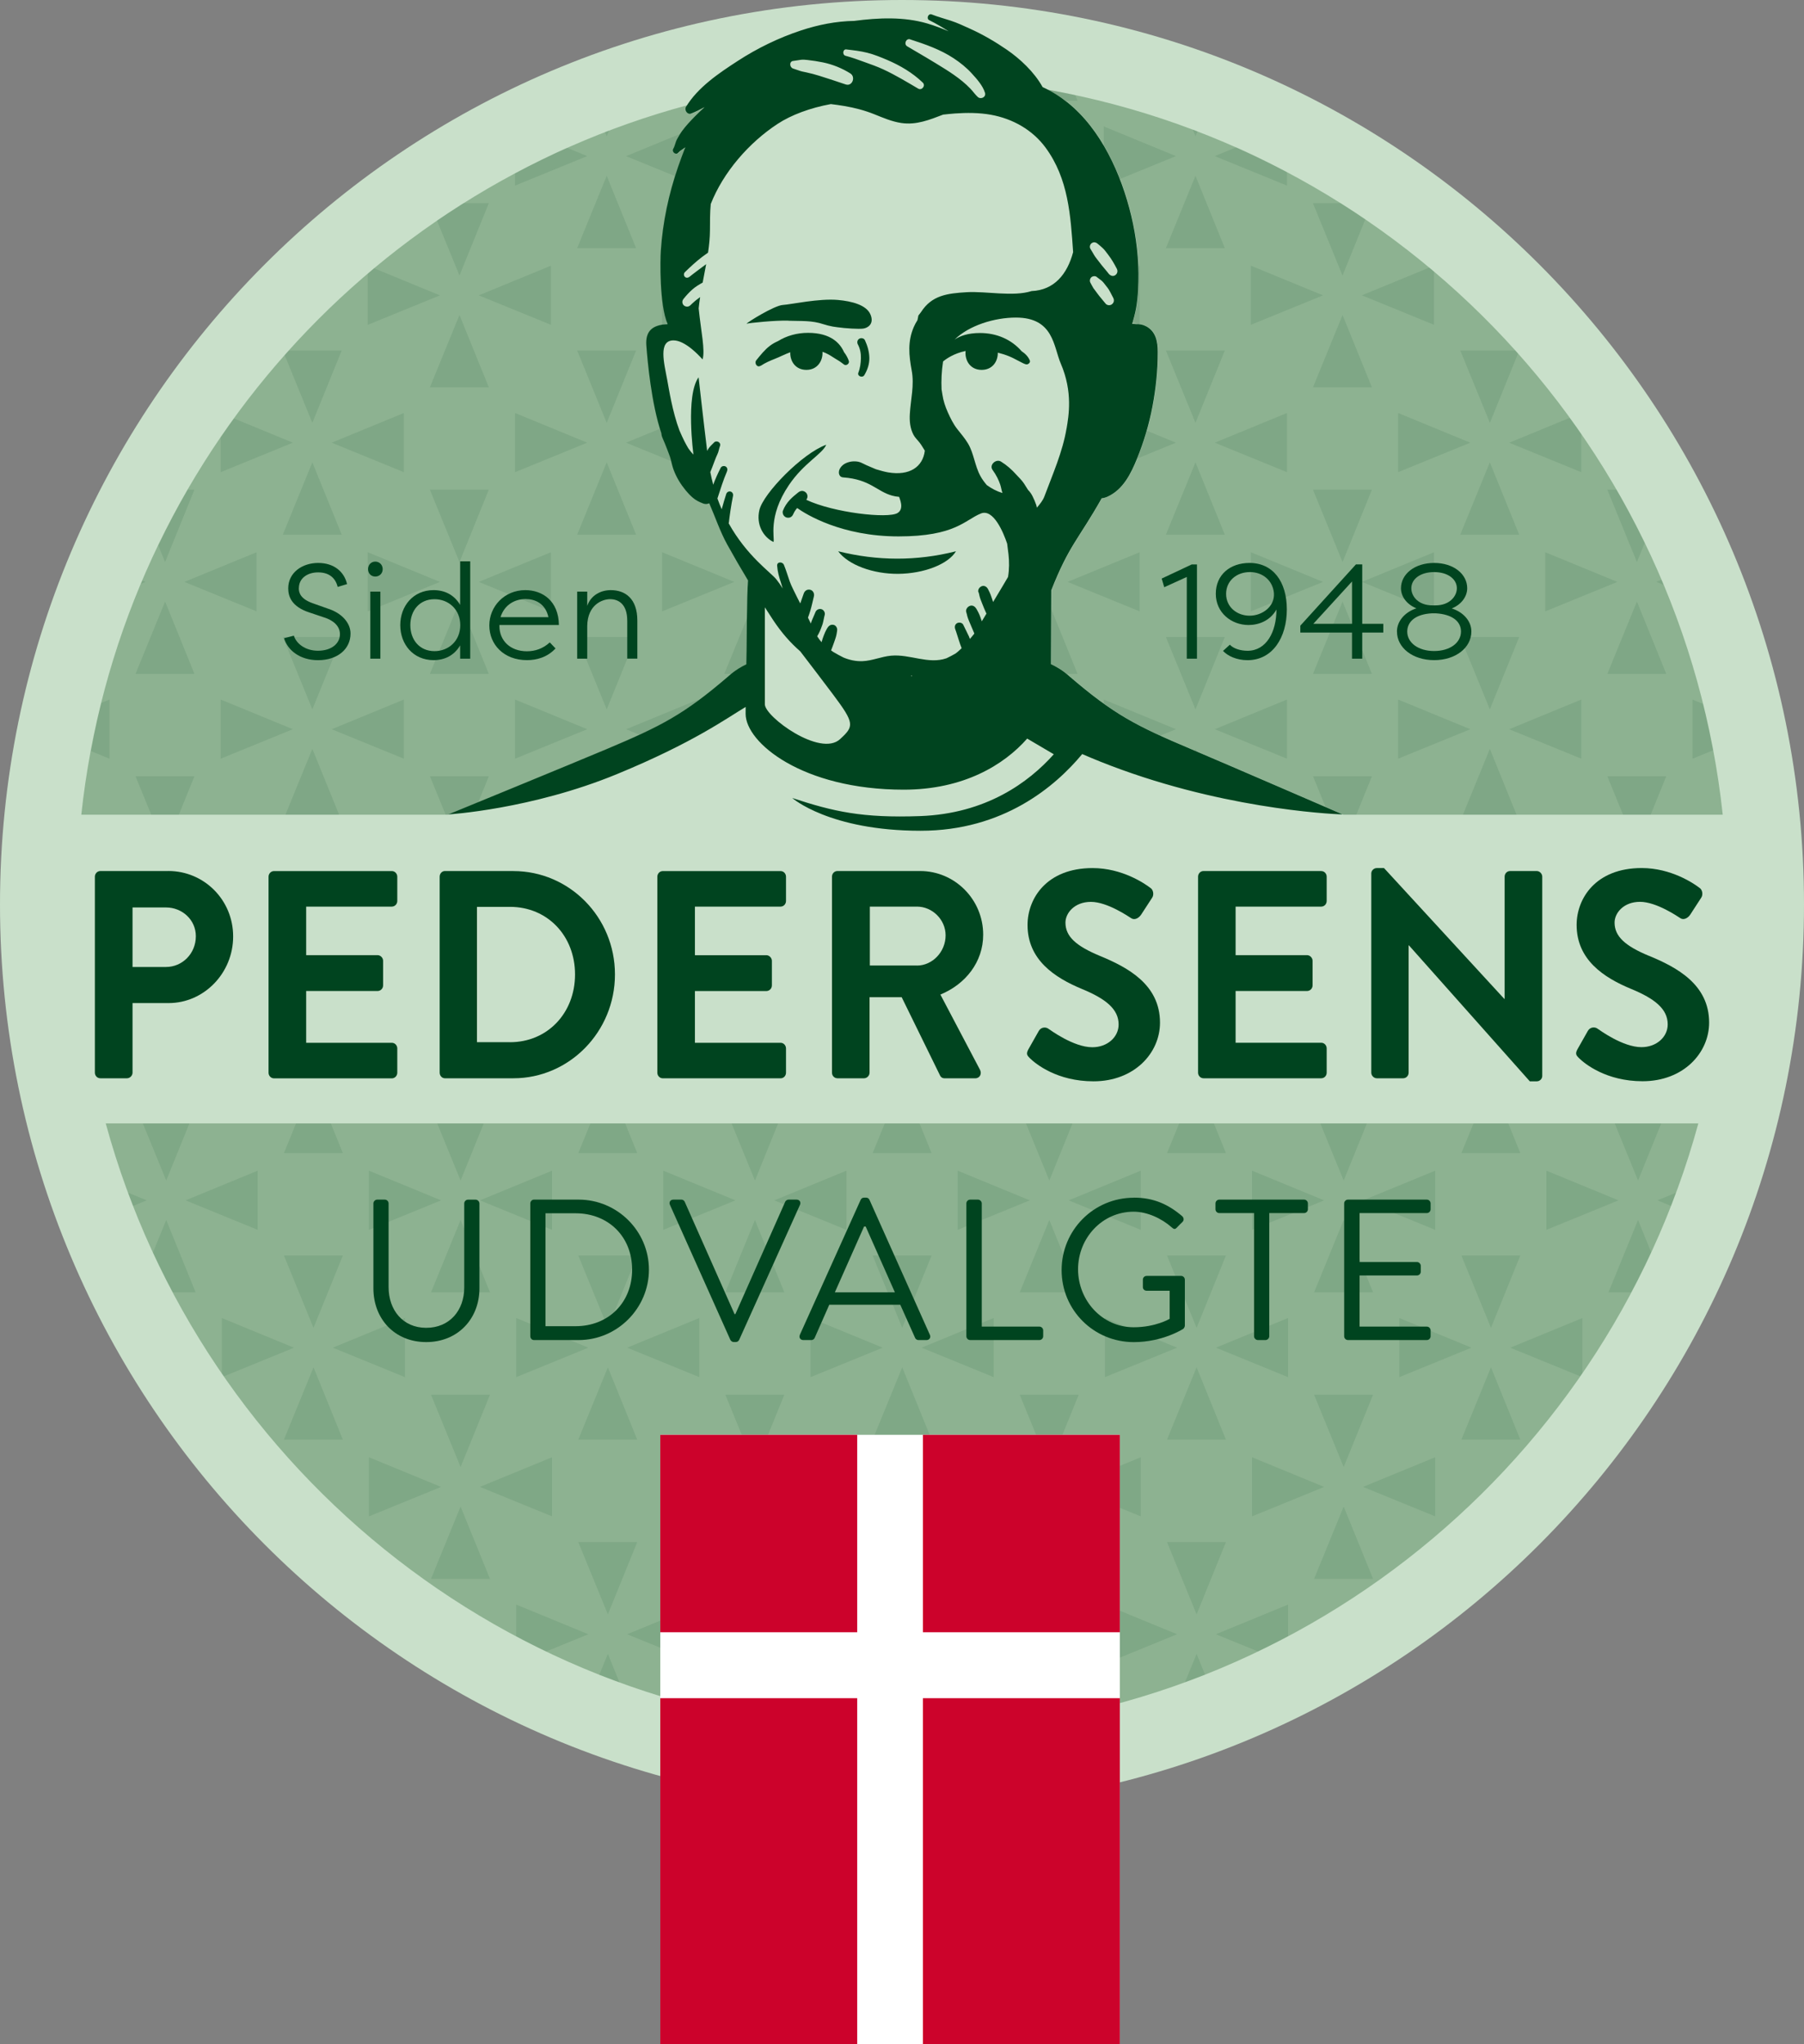
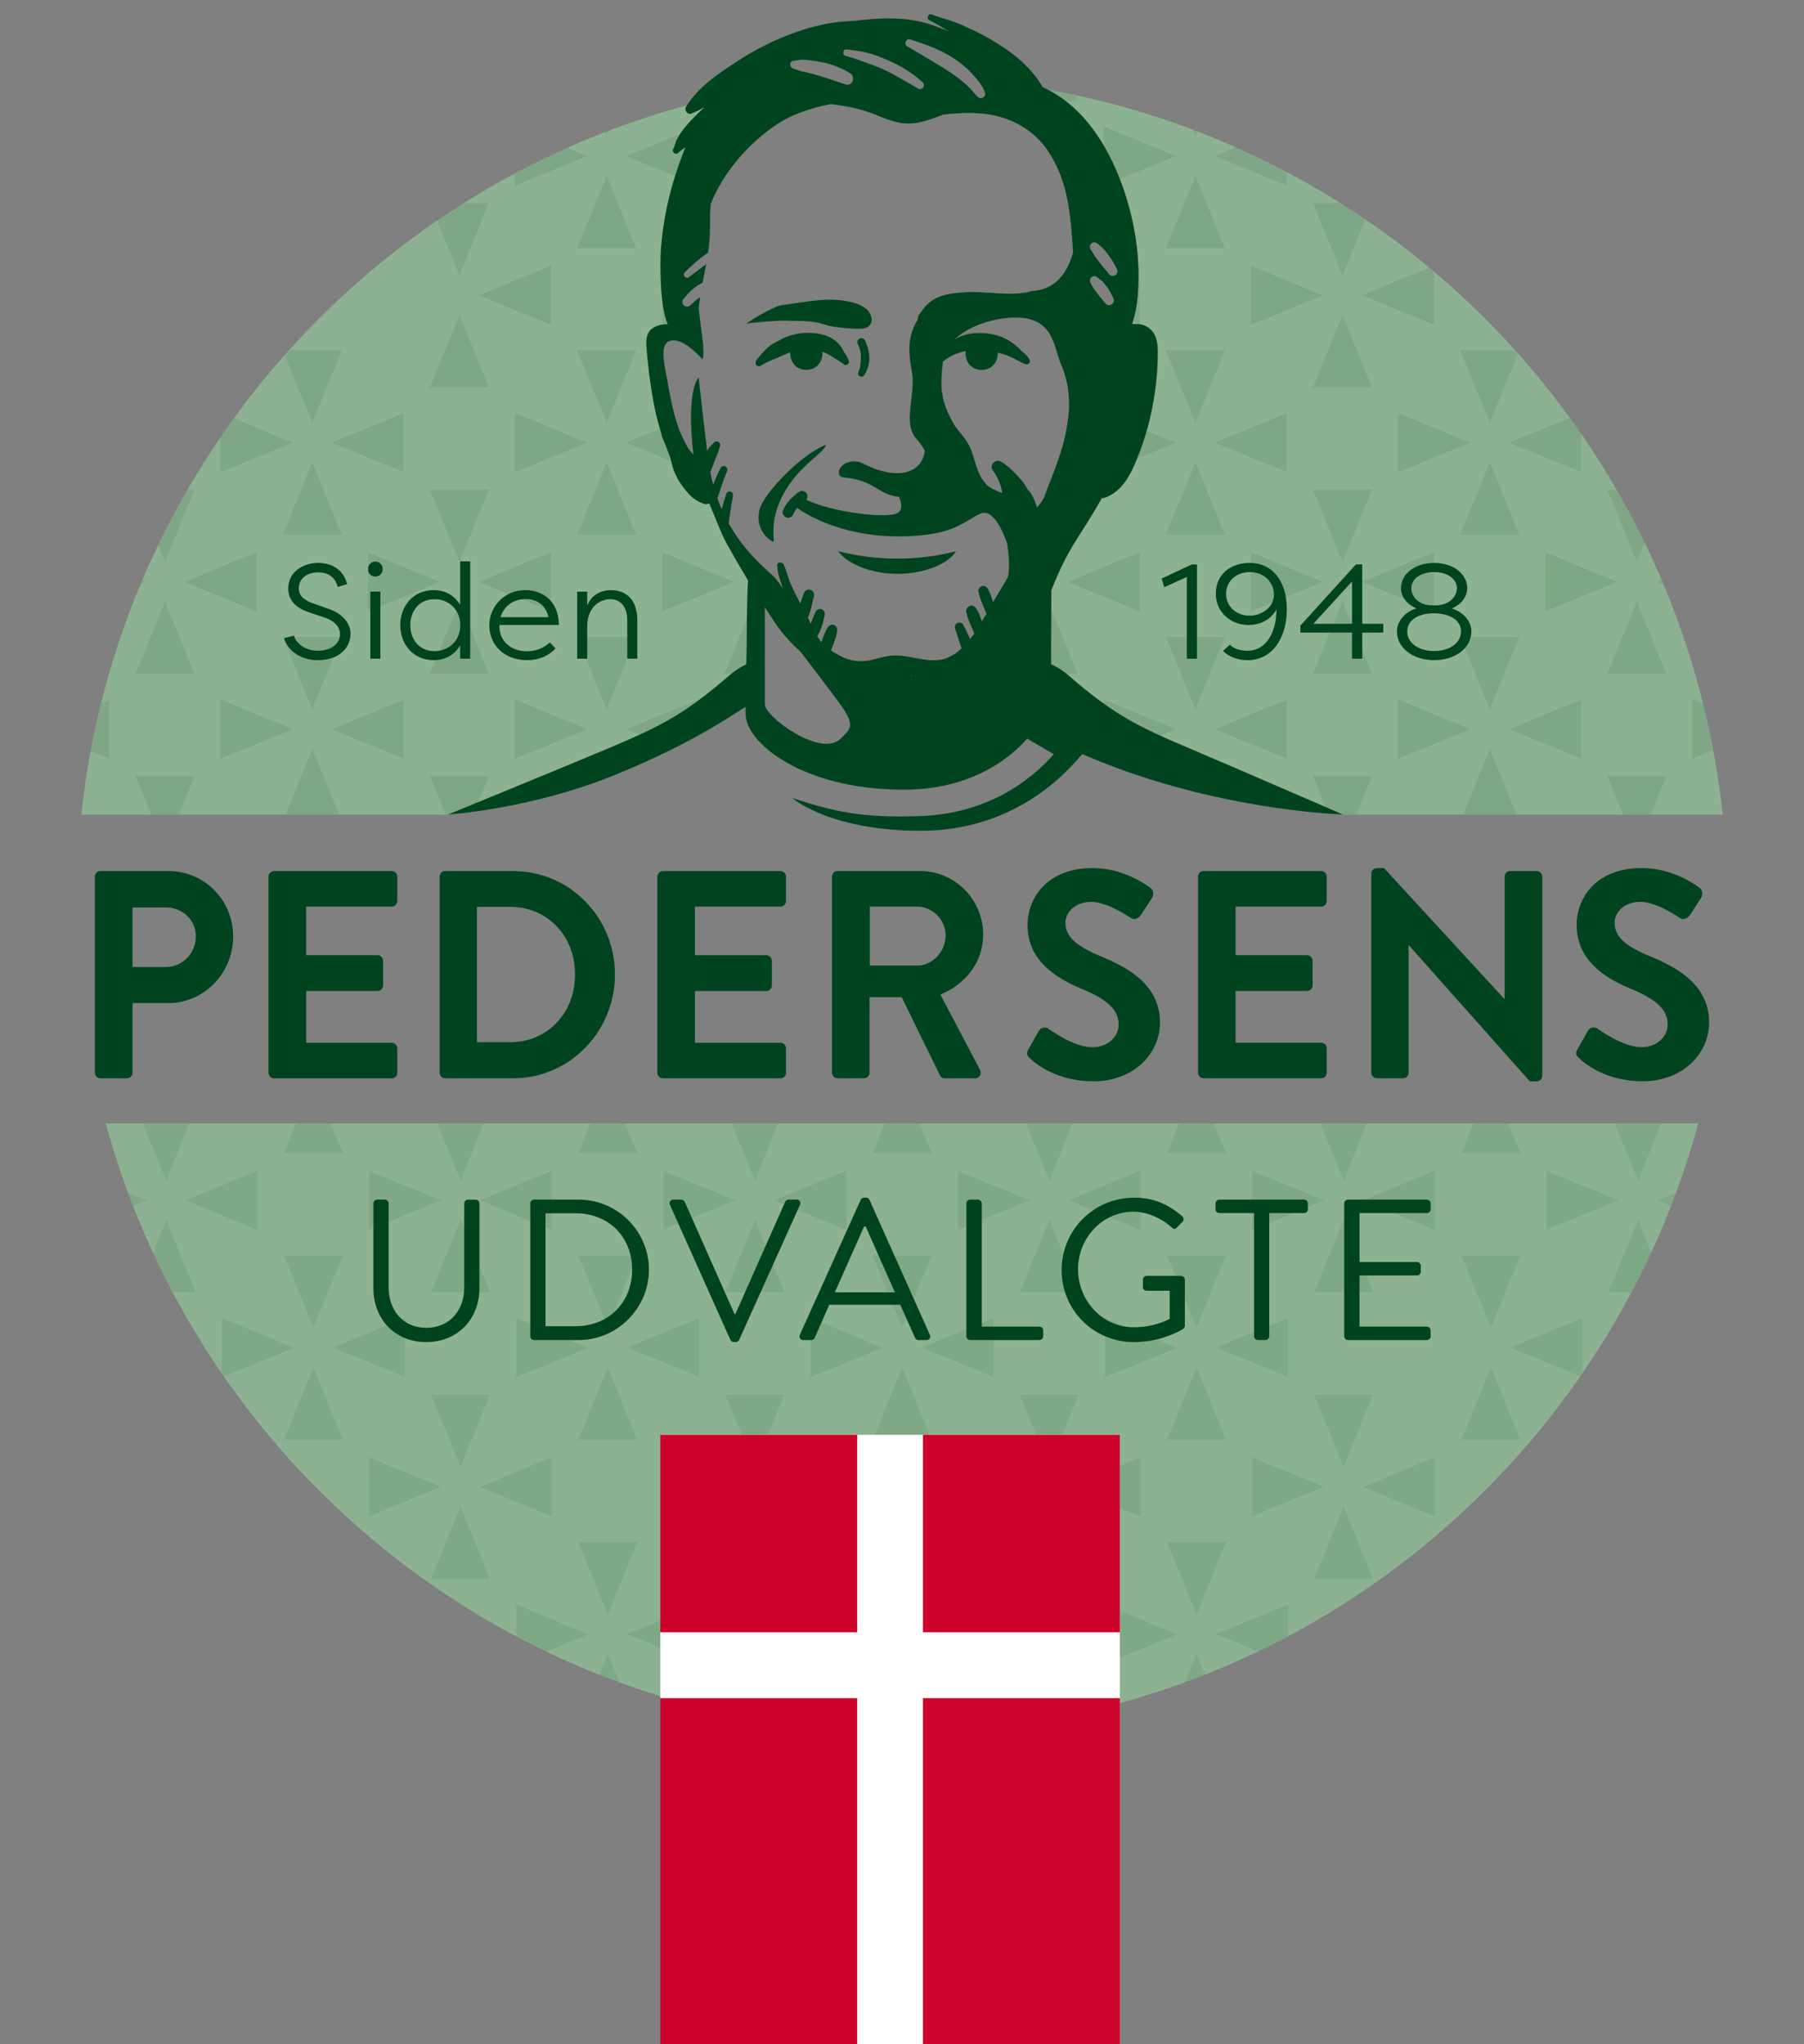
<svg xmlns="http://www.w3.org/2000/svg" width="255" height="289" viewBox="0 0 255 289" fill="none">
  <rect x="0" y="0" width="255" height="289" fill="#808080" stroke="none" />
  <g clip-path="url(#clip0_2821_41214)">
-     <path d="M127.5 255.732C197.913 255.732 255 198.481 255 127.866C255 57.251 197.913 0 127.5 0C57.087 0 0 57.245 0 127.866C0 198.486 57.082 255.732 127.5 255.732Z" fill="#C9E0CA" />
    <path d="M14.947 158.82C28.484 208.43 73.743 244.889 127.506 244.889C181.269 244.889 226.528 208.424 240.064 158.82H14.947Z" fill="#8DB291" />
    <g opacity="0.1">
      <path d="M127.533 228.226L131.68 218.007H123.353L127.533 228.226Z" fill="#00441F" />
      <path d="M127.533 233.817L123.353 244.035H131.68L127.533 233.817Z" fill="#00441F" />
      <path d="M119.641 206.019L109.451 210.206L119.641 214.37V206.019Z" fill="#00441F" />
      <path d="M127.533 193.302L123.353 203.527H131.68L127.533 193.302Z" fill="#00441F" />
      <path d="M114.574 226.846V235.203L124.769 231.039L114.574 226.846Z" fill="#00441F" />
      <path d="M98.85 226.846L88.655 231.039L98.85 235.197V226.846Z" fill="#00441F" />
      <path d="M85.925 193.302L81.744 203.527H90.072L85.925 193.302Z" fill="#00441F" />
      <path d="M110.862 197.18H102.534L106.715 207.399L110.862 197.18Z" fill="#00441F" />
      <path d="M106.715 212.99L102.534 223.208H110.867L106.715 212.99Z" fill="#00441F" />
      <path d="M93.761 206.019V214.37L103.95 210.212L93.761 206.019Z" fill="#00441F" />
      <path d="M140.459 226.846L130.27 231.039L140.459 235.197V226.846Z" fill="#00441F" />
      <path d="M169.143 193.302L164.962 203.527H173.289L169.143 193.302Z" fill="#00441F" />
      <path d="M156.184 194.689L166.379 190.525L156.184 186.337V194.689Z" fill="#00441F" />
      <path d="M169.143 187.718L173.289 177.493H164.962L169.143 187.718Z" fill="#00441F" />
      <path d="M173.289 218.007H164.962L169.143 228.226L173.289 218.007Z" fill="#00441F" />
      <path d="M135.37 206.019V214.37L145.56 210.212L135.37 206.019Z" fill="#00441F" />
      <path d="M152.477 197.18H144.144L148.324 207.399L152.477 197.18Z" fill="#00441F" />
      <path d="M161.249 206.019L151.06 210.206L161.249 214.37V206.019Z" fill="#00441F" />
      <path d="M148.324 212.99L144.144 223.208H152.477L148.324 212.99Z" fill="#00441F" />
      <path d="M156.184 226.846V235.203L166.379 231.039L156.184 226.846Z" fill="#00441F" />
      <path d="M214.899 163.019L213.197 158.82H208.29L206.571 163.019H214.899Z" fill="#00441F" />
      <path d="M102.534 237.689L104.545 242.603C105.881 242.873 107.218 243.125 108.566 243.342L110.862 237.683H102.534V237.689Z" fill="#00441F" />
      <path d="M144.144 237.689L146.457 243.342C147.805 243.119 149.147 242.867 150.478 242.603L152.471 237.689H144.144Z" fill="#00441F" />
      <path d="M189.933 207.399L194.085 197.18H185.752L189.933 207.399Z" fill="#00441F" />
      <path d="M236.186 170.476C236.426 169.858 236.671 169.245 236.906 168.621L234.278 169.697L236.186 170.476Z" fill="#00441F" />
      <path d="M90.072 163.019L88.37 158.82H83.458L81.744 163.019H90.072Z" fill="#00441F" />
      <path d="M173.289 163.019L171.587 158.82H166.681L164.962 163.019H173.289Z" fill="#00441F" />
      <path d="M202.864 206.019L192.669 210.206L202.864 214.37V206.019Z" fill="#00441F" />
      <path d="M85.925 228.226L90.072 218.007H81.744L85.925 228.226Z" fill="#00441F" />
      <path d="M131.68 163.019L129.978 158.82H125.066L123.353 163.019H131.68Z" fill="#00441F" />
      <path d="M202.864 173.862V165.505L192.669 169.698L202.864 173.862Z" fill="#00441F" />
      <path d="M176.979 173.862L187.169 169.698L176.979 165.505V173.862Z" fill="#00441F" />
      <path d="M185.752 182.7H194.085L189.933 172.476L185.752 182.7Z" fill="#00441F" />
      <path d="M182.068 194.689V186.332L171.879 190.524L182.068 194.689Z" fill="#00441F" />
      <path d="M189.933 212.99L185.752 223.208H194.085L189.933 212.99Z" fill="#00441F" />
      <path d="M206.571 203.527H214.899L210.752 193.302L206.571 203.527Z" fill="#00441F" />
      <path d="M176.979 214.37L187.169 210.212L176.979 206.019V214.37Z" fill="#00441F" />
      <path d="M206.571 177.493L210.752 187.718L214.899 177.493H206.571Z" fill="#00441F" />
-       <path d="M197.798 194.689L207.987 190.525L197.798 186.337V194.689Z" fill="#00441F" />
      <path d="M144.144 182.7H152.477L148.324 172.476L144.144 182.7Z" fill="#00441F" />
      <path d="M52.152 165.505V173.862L62.342 169.698L52.152 165.505Z" fill="#00441F" />
      <path d="M68.379 158.82H61.805L65.106 166.891L68.379 158.82Z" fill="#00441F" />
      <path d="M109.988 158.82H103.414L106.715 166.891L109.988 158.82Z" fill="#00441F" />
      <path d="M57.241 194.689V186.332L47.046 190.524L57.241 194.689Z" fill="#00441F" />
      <path d="M151.602 158.82H145.028L148.324 166.891L151.602 158.82Z" fill="#00441F" />
      <path d="M218.588 165.505V173.862L228.777 169.698L218.588 165.505Z" fill="#00441F" />
      <path d="M223.363 194.563C223.466 194.414 223.575 194.265 223.678 194.116V186.337L213.482 190.53L223.363 194.563Z" fill="#00441F" />
      <path d="M193.212 158.82H186.632L189.933 166.891L193.212 158.82Z" fill="#00441F" />
      <path d="M44.316 187.718L48.462 177.493H40.135L44.316 187.718Z" fill="#00441F" />
      <path d="M48.462 203.527L44.316 193.302L40.135 203.527H48.462Z" fill="#00441F" />
      <path d="M18.105 168.615C18.34 169.239 18.585 169.858 18.825 170.477L20.733 169.698L18.1 168.615H18.105Z" fill="#00441F" />
      <path d="M161.249 173.862V165.505L151.06 169.698L161.249 173.862Z" fill="#00441F" />
      <path d="M27.65 182.7L23.497 172.476L21.618 177.075C22.498 178.983 23.446 180.85 24.423 182.7H27.644H27.65Z" fill="#00441F" />
      <path d="M26.233 169.698L36.423 173.862V165.505L26.233 169.698Z" fill="#00441F" />
      <path d="M227.361 182.7H230.583C231.565 180.844 232.513 178.965 233.398 177.052L231.542 172.476L227.361 182.7Z" fill="#00441F" />
      <path d="M182.068 226.846L171.873 231.039L177.813 233.462C179.247 232.774 180.669 232.058 182.068 231.314V226.846Z" fill="#00441F" />
      <path d="M31.648 194.574L41.552 190.53L31.356 186.337V194.162C31.453 194.299 31.551 194.437 31.648 194.574Z" fill="#00441F" />
      <path d="M231.542 166.891L234.82 158.82H228.246L231.542 166.891Z" fill="#00441F" />
      <path d="M48.462 163.019L46.76 158.82H41.848L40.135 163.019H48.462Z" fill="#00441F" />
      <path d="M26.769 158.82H20.195L23.497 166.891L26.769 158.82Z" fill="#00441F" />
      <path d="M119.641 173.862V165.505L109.451 169.698L119.641 173.862Z" fill="#00441F" />
      <path d="M102.534 182.7H110.867L106.715 172.476L102.534 182.7Z" fill="#00441F" />
      <path d="M93.761 173.862L103.95 169.698L93.761 165.505V173.862Z" fill="#00441F" />
      <path d="M98.85 194.689V186.332L88.655 190.524L98.85 194.689Z" fill="#00441F" />
      <path d="M127.533 187.718L131.68 177.493H123.353L127.533 187.718Z" fill="#00441F" />
      <path d="M167.51 237.809C168.452 237.465 169.4 237.127 170.337 236.755L169.143 233.817L167.51 237.809Z" fill="#00441F" />
      <path d="M135.37 173.862L145.56 169.698L135.37 165.505V173.862Z" fill="#00441F" />
      <path d="M85.925 187.718L90.072 177.493H81.744L85.925 187.718Z" fill="#00441F" />
      <path d="M114.574 194.689L124.769 190.525L114.574 186.337V194.689Z" fill="#00441F" />
      <path d="M140.459 194.689V186.332L130.27 190.524L140.459 194.689Z" fill="#00441F" />
      <path d="M65.106 207.399L69.258 197.18H60.925L65.106 207.399Z" fill="#00441F" />
      <path d="M72.965 226.846V231.331C74.364 232.075 75.775 232.786 77.203 233.473L83.16 231.039L72.965 226.846Z" fill="#00441F" />
      <path d="M52.152 214.37L62.342 210.212L52.152 206.019V214.37Z" fill="#00441F" />
      <path d="M84.714 236.772C85.651 237.144 86.604 237.482 87.552 237.826L85.925 233.811L84.714 236.766V236.772Z" fill="#00441F" />
      <path d="M78.031 173.862V165.505L67.842 169.698L78.031 173.862Z" fill="#00441F" />
      <path d="M78.031 206.019L67.842 210.206L78.031 214.37V206.019Z" fill="#00441F" />
      <path d="M60.925 223.208H69.258L65.106 212.99L60.925 223.208Z" fill="#00441F" />
      <path d="M72.965 194.689L83.16 190.525L72.965 186.337V194.689Z" fill="#00441F" />
      <path d="M60.925 182.7H69.258L65.106 172.476L60.925 182.7Z" fill="#00441F" />
    </g>
    <path d="M150.918 14.48C155.693 18.295 158.548 24.688 159.936 30.513C160.662 33.549 161.022 36.694 160.947 39.815C160.907 41.425 160.776 43.16 160.365 44.718C160.268 45.074 160.176 45.434 160.068 45.795C160.262 45.795 160.439 45.807 160.605 45.824C161.079 45.795 161.558 45.876 162.033 46.127C163.426 46.861 163.677 48.316 163.677 49.753C163.677 52.331 163.415 54.92 162.935 57.458C162.455 59.989 161.718 62.464 160.747 64.847C159.885 66.96 158.794 69.194 156.612 70.202C156.332 70.328 156.047 70.408 155.755 70.443C152.483 76.251 151.146 77.076 148.627 83.457L148.587 93.893C149.233 94.191 150.232 94.741 151.186 95.606C157.526 101.053 160.656 102.64 168.43 105.922C173.302 107.978 189.854 115.155 189.854 115.155V115.178H243.514C237.945 63.363 198.644 21.703 148.079 12.676C149.096 13.197 150.067 13.799 150.923 14.48H150.918Z" fill="#8DB291" />
    <path d="M63.416 115.155C63.416 115.155 80.911 107.984 85.783 105.922C93.551 102.64 96.686 101.053 103.026 95.606C103.94 94.775 104.894 94.237 105.539 93.933C105.562 92.788 105.579 91.98 105.579 91.98L105.642 91.94C105.602 89.397 105.619 83.863 105.791 82.076C104.774 80.392 103.78 78.691 102.843 76.99C102.027 75.506 101.421 73.891 100.776 72.299L100.29 71.176C99.845 71.325 99.622 71.262 99.502 71.216C98.903 70.993 98.394 70.746 97.914 70.317C97.572 70.013 97.263 69.675 96.972 69.326C96.247 68.438 95.681 67.527 95.281 66.45C95.11 65.986 94.996 65.511 94.887 65.035C94.762 64.508 94.527 63.993 94.345 63.483C94.156 62.962 93.928 62.452 93.711 61.942C93.608 61.69 93.556 61.467 93.534 61.238C92.123 57.062 91.586 51.036 91.42 48.854C91.278 46.924 92.151 45.927 94.43 45.835C93.242 43.086 93.385 36.653 93.465 35.468C93.734 31.412 94.573 27.437 95.904 23.605C96.218 22.688 96.561 21.761 96.926 20.838C96.601 21.102 96.212 21.285 95.944 21.6C95.596 22.007 94.973 21.48 95.224 21.044C95.475 20.598 95.516 20.105 95.778 19.653C95.995 19.269 96.218 18.879 96.475 18.524C97.001 17.802 97.629 17.138 98.251 16.502C98.703 16.038 99.171 15.591 99.656 15.156C99.04 15.494 98.411 15.803 97.76 16.067C97.218 16.285 96.755 15.563 97.029 15.11C97.081 15.024 97.143 14.95 97.2 14.864C51.382 27.191 16.701 66.742 11.492 115.178H63.394L63.416 115.155Z" fill="#8DB291" />
    <path opacity="0.1" d="M168.984 24.854L164.803 35.078H173.13L168.984 24.854Z" fill="#00441F" />
    <path opacity="0.1" d="M160.753 64.818L166.219 62.584L162.107 60.894C161.724 62.223 161.278 63.535 160.753 64.818Z" fill="#00441F" />
    <path opacity="0.1" d="M168.984 59.777L173.13 49.553H164.803L168.984 59.777Z" fill="#00441F" />
    <path opacity="0.1" d="M160.948 39.815C160.908 41.425 160.777 43.16 160.365 44.718C160.297 44.982 160.217 45.257 160.143 45.526L160.931 45.847C160.988 45.847 161.039 45.847 161.096 45.858V37.558L160.931 37.627C160.959 38.355 160.971 39.088 160.954 39.815H160.948Z" fill="#00441F" />
    <path opacity="0.1" d="M173.13 90.061H164.803L168.984 100.285L173.13 90.061Z" fill="#00441F" />
    <path opacity="0.1" d="M168.984 65.362L164.803 75.587H173.13L168.984 65.362Z" fill="#00441F" />
    <path opacity="0.1" d="M105.579 91.98L105.642 91.94C105.625 90.794 105.619 89.047 105.631 87.312L102.381 95.268H103.443C104.226 94.632 104.997 94.197 105.545 93.933C105.568 92.788 105.585 91.98 105.585 91.98H105.579Z" fill="#00441F" />
    <path opacity="0.1" d="M156.024 98.899V99.466C158.595 101.311 160.936 102.594 164.004 103.997L166.22 103.092L156.024 98.899Z" fill="#00441F" />
    <path opacity="0.1" d="M181.909 107.257V98.899L171.714 103.092L181.909 107.257Z" fill="#00441F" />
    <path opacity="0.1" d="M77.872 45.916V37.564L67.677 41.757L77.872 45.916Z" fill="#00441F" />
    <path opacity="0.1" d="M64.948 79.459L69.094 69.234H60.767L64.948 79.459Z" fill="#00441F" />
-     <path opacity="0.1" d="M85.759 105.87L85.731 105.943C85.731 105.943 85.765 105.926 85.781 105.921L85.759 105.87Z" fill="#00441F" />
    <path opacity="0.1" d="M60.767 54.754H69.094L64.948 44.535L60.767 54.754Z" fill="#00441F" />
    <path opacity="0.1" d="M168.881 106.117C168.955 106.151 169.041 106.185 169.126 106.22L168.984 105.87L168.881 106.117Z" fill="#00441F" />
    <path opacity="0.1" d="M85.76 59.777L89.912 49.553H81.585L85.76 59.777Z" fill="#00441F" />
    <path opacity="0.1" d="M93.597 86.43L103.792 82.265L93.597 78.073V86.43Z" fill="#00441F" />
    <path opacity="0.1" d="M85.76 24.854L81.585 35.078H89.912L85.76 24.854Z" fill="#00441F" />
    <path opacity="0.1" d="M72.807 66.748L83.002 62.584L72.807 58.391V66.748Z" fill="#00441F" />
    <path opacity="0.1" d="M94.91 65.202C94.899 65.144 94.882 65.093 94.87 65.035C94.744 64.508 94.51 63.993 94.328 63.483C94.139 62.962 93.91 62.452 93.694 61.942C93.591 61.69 93.539 61.467 93.516 61.238C93.448 61.032 93.379 60.814 93.317 60.602L88.49 62.584L94.904 65.202H94.91Z" fill="#00441F" />
    <path opacity="0.1" d="M57.082 58.391L46.887 62.584L57.082 66.748V58.391Z" fill="#00441F" />
    <path opacity="0.1" d="M44.151 100.285L48.303 90.061H39.976L44.151 100.285Z" fill="#00441F" />
    <path opacity="0.1" d="M51.987 78.073V86.43L62.182 82.265L51.987 78.073Z" fill="#00441F" />
    <path opacity="0.1" d="M161.091 78.073L150.901 82.265L161.091 86.43V78.073Z" fill="#00441F" />
    <path opacity="0.1" d="M223.519 66.748V61.37C222.982 60.596 222.433 59.835 221.879 59.073L213.329 62.59L223.524 66.754L223.519 66.748Z" fill="#00441F" />
    <path opacity="0.1" d="M176.814 45.916L187.01 41.757L176.814 37.564V45.916Z" fill="#00441F" />
    <path opacity="0.1" d="M234.85 81.962L234.119 82.26L235.164 82.689C235.062 82.443 234.953 82.202 234.85 81.962Z" fill="#00441F" />
    <path opacity="0.1" d="M232.48 76.761C231.24 74.2 229.927 71.686 228.51 69.234H227.202L231.383 79.459L232.48 76.761Z" fill="#00441F" />
    <path opacity="0.1" d="M218.424 86.43L228.619 82.265L218.424 78.073V86.43Z" fill="#00441F" />
    <path opacity="0.1" d="M44.151 65.362L39.976 75.587H48.303L44.151 65.362Z" fill="#00441F" />
    <path opacity="0.1" d="M189.774 44.535L185.593 54.754H193.92L189.774 44.535Z" fill="#00441F" />
    <path opacity="0.1" d="M85.76 65.362L81.585 75.587H89.912L85.76 65.362Z" fill="#00441F" />
    <path opacity="0.1" d="M93.597 41.906V45.921L94.339 45.618C93.968 44.65 93.734 43.309 93.597 41.906Z" fill="#00441F" />
    <path opacity="0.1" d="M148.611 86.143L148.582 93.893C149.136 94.151 149.947 94.604 150.77 95.268H152.317L148.611 86.143Z" fill="#00441F" />
    <path opacity="0.1" d="M89.912 90.061H81.585L85.76 100.285L89.912 90.061Z" fill="#00441F" />
    <path opacity="0.1" d="M181.909 66.748V58.391L171.714 62.584L181.909 66.748Z" fill="#00441F" />
    <path opacity="0.1" d="M77.872 78.073L67.677 82.265L77.872 86.43V78.073Z" fill="#00441F" />
    <path opacity="0.1" d="M88.496 103.092L90.438 103.889C93.591 102.434 95.978 101.093 98.691 99.1V98.905L88.496 103.098V103.092Z" fill="#00441F" />
    <path opacity="0.1" d="M72.807 98.899V107.257L83.002 103.092L72.807 98.899Z" fill="#00441F" />
    <path opacity="0.1" d="M64.948 85.043L60.767 95.268H69.094L64.948 85.043Z" fill="#00441F" />
    <path opacity="0.1" d="M19.157 95.268H27.485L23.338 85.043L19.157 95.268Z" fill="#00441F" />
    <path opacity="0.1" d="M57.082 107.257V98.899L46.887 103.092L57.082 107.257Z" fill="#00441F" />
    <path opacity="0.1" d="M31.197 98.899V107.257L41.392 103.092L31.197 98.899Z" fill="#00441F" />
    <path opacity="0.1" d="M40.348 115.178H47.933L44.152 105.87L40.348 115.178Z" fill="#00441F" />
    <path opacity="0.1" d="M21.379 115.178H25.28L27.485 109.742H19.157L21.379 115.178Z" fill="#00441F" />
    <path opacity="0.1" d="M12.852 106.185L15.473 107.257V98.899L14.314 99.375C13.754 101.614 13.28 103.894 12.852 106.185Z" fill="#00441F" />
    <path opacity="0.1" d="M33.071 59.164C32.437 60.041 31.808 60.928 31.197 61.822V66.748L41.392 62.584L33.071 59.164Z" fill="#00441F" />
    <path opacity="0.1" d="M36.264 86.43V78.073L26.068 82.265L36.264 86.43Z" fill="#00441F" />
    <path opacity="0.1" d="M20.123 82.082C20.06 82.231 19.991 82.38 19.929 82.529L20.574 82.265L20.123 82.082Z" fill="#00441F" />
    <path opacity="0.1" d="M27.485 69.234H26.508C25.029 71.794 23.658 74.424 22.373 77.104L23.333 79.459L27.479 69.234H27.485Z" fill="#00441F" />
    <path opacity="0.1" d="M229.424 115.178H233.325L235.53 109.742H227.202L229.424 115.178Z" fill="#00441F" />
    <path opacity="0.1" d="M223.518 107.257V98.899L213.323 103.092L223.518 107.257Z" fill="#00441F" />
    <path opacity="0.1" d="M227.202 95.268H235.53L231.383 85.043L227.202 95.268Z" fill="#00441F" />
    <path opacity="0.1" d="M240.739 99.518L239.242 98.905V107.262L242.144 106.077C241.727 103.871 241.27 101.683 240.733 99.524L240.739 99.518Z" fill="#00441F" />
    <path opacity="0.1" d="M185.593 95.268H193.92L189.774 85.043L185.593 95.268Z" fill="#00441F" />
    <path opacity="0.1" d="M63.393 115.178L63.416 115.155C63.416 115.155 65.112 114.462 67.597 113.437L69.099 109.742H60.772L62.993 115.173H63.399L63.393 115.178Z" fill="#00441F" />
    <path opacity="0.1" d="M206.789 115.178H214.368L210.593 105.87L206.789 115.178Z" fill="#00441F" />
    <path opacity="0.1" d="M187.369 114.079C188.888 114.737 189.848 115.15 189.848 115.15V115.173H191.721L193.926 109.742H185.599L187.369 114.079Z" fill="#00441F" />
    <path opacity="0.1" d="M197.633 98.899V107.257L207.828 103.092L197.633 98.899Z" fill="#00441F" />
-     <path opacity="0.1" d="M52.867 37.925C52.57 38.171 52.284 38.435 51.987 38.687V45.921L62.182 41.757L52.867 37.925Z" fill="#00441F" />
    <path opacity="0.1" d="M214.568 49.982C214.443 49.839 214.317 49.696 214.191 49.553H206.418L210.599 59.777L214.574 49.982H214.568Z" fill="#00441F" />
    <path opacity="0.1" d="M202.699 45.916V38.395C202.476 38.206 202.265 38.011 202.042 37.828L192.504 41.751L202.699 45.916Z" fill="#00441F" />
    <path opacity="0.1" d="M210.593 100.285L214.74 90.061H206.412L210.593 100.285Z" fill="#00441F" />
    <path opacity="0.1" d="M192.996 31.006C191.848 30.227 190.688 29.465 189.512 28.726H185.588L189.769 38.95L192.99 31.006H192.996Z" fill="#00441F" />
    <path opacity="0.1" d="M210.593 65.362L206.412 75.587H214.74L210.593 65.362Z" fill="#00441F" />
    <path opacity="0.1" d="M193.92 69.234H185.593L189.774 79.459L193.92 69.234Z" fill="#00441F" />
    <path opacity="0.1" d="M181.909 24.338C179.562 23.095 177.18 21.91 174.741 20.827L171.714 22.07L181.909 26.234V24.338Z" fill="#00441F" />
    <path opacity="0.1" d="M202.699 78.073L192.51 82.265L202.699 86.43V78.073Z" fill="#00441F" />
    <path opacity="0.1" d="M197.633 58.391V66.748L207.828 62.584L197.633 58.391Z" fill="#00441F" />
    <path opacity="0.1" d="M158.298 25.306L166.22 22.07L156.024 17.877V20.592C156.91 22.093 157.664 23.679 158.298 25.306Z" fill="#00441F" />
    <path opacity="0.1" d="M80.129 20.89C77.639 22.001 75.206 23.221 72.807 24.498V26.234L83.002 22.07L80.129 20.89Z" fill="#00441F" />
    <path opacity="0.1" d="M69.094 28.726H65.507C64.245 29.522 62.994 30.33 61.766 31.172L64.947 38.945L69.099 28.72L69.094 28.726Z" fill="#00441F" />
    <path opacity="0.1" d="M86.091 18.45C85.897 18.524 85.703 18.587 85.515 18.662L85.76 19.269L86.091 18.45Z" fill="#00441F" />
    <path opacity="0.1" d="M169.264 18.57C169.041 18.484 168.819 18.41 168.602 18.324L168.984 19.263L169.264 18.57Z" fill="#00441F" />
    <path opacity="0.1" d="M176.814 78.073V86.43L187.01 82.265L176.814 78.073Z" fill="#00441F" />
    <path opacity="0.1" d="M48.303 49.553H40.832C40.633 49.77 40.438 50 40.244 50.217L44.151 59.772L48.303 49.547V49.553Z" fill="#00441F" />
    <path opacity="0.1" d="M95.898 23.605C96.213 22.689 96.555 21.761 96.921 20.838C96.595 21.102 96.207 21.285 95.939 21.6C95.59 22.007 94.968 21.48 95.219 21.045C95.47 20.598 95.51 20.105 95.773 19.653C95.921 19.395 96.081 19.143 96.241 18.891L88.502 22.076L95.493 24.928C95.63 24.487 95.75 24.046 95.904 23.611L95.898 23.605Z" fill="#00441F" />
    <path opacity="0.1" d="M150.581 14.245H152.311L151.986 13.449C150.689 13.169 149.381 12.917 148.073 12.676C148.964 13.134 149.81 13.661 150.581 14.245Z" fill="#00441F" />
    <path d="M118.476 77.935C119.926 79.888 123.45 81.16 126.98 81.126C130.59 81.091 134.017 79.774 135.131 77.935C129.539 79.344 124.044 79.31 118.476 77.935Z" fill="#00441F" />
    <path d="M111.422 45.343C113.284 45.411 114.717 45.274 116.414 45.841C116.842 45.984 117.276 46.082 117.716 46.168C117.922 46.202 118.133 46.225 118.338 46.259C119.549 46.431 121.388 46.54 122.017 46.454C122.651 46.368 123.605 45.807 123.045 44.466C122.485 43.126 120.44 42.582 118.424 42.404C115.757 42.169 111.856 43.034 110.645 43.115C109.434 43.195 105.607 45.578 105.527 45.767C105.836 45.658 109.708 45.268 111.427 45.331L111.422 45.343Z" fill="#00441F" />
    <path d="M121.463 47.886C121.183 48.052 121.109 48.401 121.258 48.682C121.583 49.295 121.709 49.959 121.692 50.635C121.674 51.34 121.589 52.027 121.332 52.686C121.143 53.184 121.909 53.471 122.171 53.041C122.617 52.297 122.902 51.472 122.885 50.595C122.868 49.719 122.623 48.883 122.257 48.092C122.126 47.806 121.714 47.737 121.463 47.886Z" fill="#00441F" />
    <path d="M107.526 51.718C108.183 51.277 108.846 51.002 109.577 50.71C110.296 50.423 110.982 50.063 111.707 49.799C111.656 51.025 112.41 52.291 113.986 52.291C115.562 52.291 116.339 50.979 116.259 49.736C116.305 49.753 116.356 49.77 116.402 49.788C116.47 49.811 116.533 49.839 116.602 49.868C116.608 49.868 116.608 49.868 116.613 49.868C116.625 49.874 116.642 49.879 116.665 49.891C117.133 50.108 117.579 50.372 118.007 50.664C118.23 50.813 118.458 50.945 118.687 51.082C118.909 51.22 119.098 51.392 119.309 51.54C119.635 51.764 120.109 51.392 119.983 51.019C119.823 50.561 119.589 50.148 119.303 49.782C118.772 48.562 117.464 47.055 114.22 47.055C112.661 47.055 111.204 47.462 109.971 48.224C109.571 48.401 109.188 48.613 108.84 48.877C108.097 49.432 107.498 50.206 106.915 50.916C106.578 51.323 107.012 52.044 107.52 51.701L107.526 51.718Z" fill="#00441F" />
    <path d="M115.266 86.57C115.266 86.57 115.277 86.548 115.282 86.537C115.338 86.408 115.315 86.436 115.266 86.57Z" fill="#00441F" />
    <path d="M116.791 62.876C113.398 64.091 107.892 69.767 107.344 72.093C106.853 74.166 107.892 75.925 109.332 76.623C109.56 76.119 108.475 73.072 111.514 68.576C113.638 65.431 116.22 64.217 116.791 62.876Z" fill="#00441F" />
    <path d="M189.825 115.155C189.825 115.155 173.273 107.984 168.401 105.922C160.633 102.64 157.497 101.053 151.157 95.606C150.204 94.735 149.204 94.191 148.559 93.893L148.599 83.457C151.112 77.07 152.454 76.251 155.727 70.443C156.018 70.408 156.309 70.328 156.583 70.202C158.765 69.194 159.856 66.966 160.719 64.847C161.69 62.464 162.426 59.989 162.906 57.458C163.386 54.926 163.654 52.337 163.649 49.753C163.649 48.316 163.397 46.861 162.004 46.127C161.53 45.876 161.05 45.801 160.576 45.824C160.41 45.807 160.233 45.795 160.039 45.795C160.147 45.434 160.239 45.074 160.336 44.718C160.753 43.16 160.884 41.425 160.918 39.815C160.993 36.694 160.633 33.549 159.908 30.513C158.514 24.688 155.664 18.295 150.889 14.48C149.849 13.65 148.656 12.894 147.376 12.315C146.188 10.167 144.184 8.317 142.344 7.045C140.717 5.923 138.923 4.875 137.118 4.061C136.222 3.654 135.302 3.219 134.365 2.916C133.463 2.623 132.578 2.389 131.692 2.039C131.224 1.856 130.898 2.635 131.35 2.853C132.292 3.316 133.2 3.861 134.091 4.428C133.109 4.004 132.109 3.626 131.081 3.322C127.78 2.348 124.182 2.503 120.737 2.956C118.19 2.996 115.66 3.5 113.227 4.302C110.074 5.344 107.047 6.816 104.265 8.626C101.592 10.362 98.651 12.338 96.971 15.099C96.697 15.546 97.16 16.273 97.703 16.055C98.354 15.792 98.982 15.483 99.599 15.145C99.119 15.58 98.645 16.033 98.194 16.491C97.571 17.127 96.943 17.797 96.417 18.513C96.16 18.868 95.938 19.263 95.721 19.641C95.464 20.094 95.424 20.592 95.167 21.033C94.915 21.474 95.538 21.995 95.886 21.589C96.155 21.274 96.549 21.096 96.869 20.827C96.503 21.749 96.166 22.677 95.846 23.594C94.521 27.431 93.676 31.401 93.407 35.456C93.327 36.636 93.179 43.075 94.373 45.824C92.094 45.916 91.22 46.912 91.363 48.843C91.523 51.019 92.065 57.051 93.476 61.227C93.493 61.45 93.544 61.679 93.653 61.931C93.87 62.441 94.099 62.951 94.287 63.472C94.47 63.982 94.704 64.497 94.83 65.024C94.944 65.499 95.052 65.981 95.224 66.439C95.629 67.516 96.189 68.427 96.914 69.314C97.206 69.669 97.514 70.002 97.857 70.305C98.337 70.735 98.845 70.981 99.445 71.205C99.724 71.308 100.004 71.273 100.256 71.159C101.101 73.095 101.781 75.145 102.792 76.978C103.734 78.68 104.722 80.381 105.739 82.065C105.567 83.852 105.533 91.963 105.533 91.963C105.533 91.963 105.516 92.77 105.493 93.916C104.848 94.22 103.894 94.758 102.98 95.589C96.64 101.036 93.51 102.623 85.737 105.905C80.865 107.961 63.37 115.138 63.37 115.138C63.37 115.138 75.09 114.434 87.222 109.433C98.034 104.977 102.729 101.529 105.402 99.942C105.402 100.326 105.396 100.664 105.396 100.921C105.396 104.983 113.409 111.639 127.74 111.639C136.216 111.639 141.933 108.127 145.194 104.416C146.451 105.154 147.702 105.893 148.958 106.632C145.406 110.613 139.391 115.029 130.07 115.373C121.874 115.671 117.813 114.732 111.987 112.818C111.987 112.818 117.236 117.447 130.133 117.447C141.825 117.447 149.164 111.192 152.974 106.604C154.624 107.325 156.475 108.07 158.554 108.82C174.912 114.737 189.802 115.138 189.802 115.138L189.825 115.155ZM157.189 43.006C157.069 43.097 156.932 43.143 156.778 43.149C156.629 43.155 156.395 43.075 156.298 42.949C155.904 42.444 155.464 41.98 155.093 41.459C155.001 41.333 154.91 41.207 154.819 41.087C154.779 41.03 154.739 40.978 154.693 40.921C154.647 40.864 154.596 40.8 154.556 40.737C154.402 40.497 154.282 40.228 154.139 39.981C153.996 39.735 154.047 39.431 154.236 39.225C154.407 39.042 154.779 38.973 154.99 39.128C155.144 39.242 155.293 39.357 155.447 39.477C155.567 39.569 155.704 39.661 155.812 39.769C156.018 39.97 156.189 40.222 156.366 40.445C156.492 40.606 156.635 40.766 156.738 40.944C156.812 41.07 156.88 41.196 156.949 41.322C157.092 41.585 157.229 41.854 157.366 42.124C157.52 42.427 157.469 42.782 157.195 42.994L157.189 43.006ZM154.304 34.385C154.567 34.185 154.876 34.236 155.121 34.431C155.384 34.643 155.647 34.861 155.892 35.095C156.172 35.359 156.401 35.703 156.635 36C157.115 36.619 157.503 37.295 157.863 37.988C158.04 38.326 157.943 38.71 157.623 38.916C157.292 39.128 156.915 38.956 156.698 38.675C156.675 38.641 156.646 38.612 156.623 38.578C156.715 38.727 156.652 38.612 156.623 38.578C156.578 38.521 156.532 38.458 156.481 38.4C156.366 38.263 156.258 38.126 156.138 37.988C155.858 37.656 155.584 37.324 155.327 36.974C155.104 36.671 154.841 36.373 154.653 36.052C154.482 35.766 154.322 35.473 154.139 35.187C153.973 34.923 154.065 34.568 154.299 34.385H154.304ZM150.758 60.574C150.209 63.867 148.804 67.035 147.622 70.197C147.416 70.746 147.022 71.233 146.565 71.772C146.542 71.64 146.514 71.508 146.474 71.382C146.337 70.97 146.154 70.563 145.96 70.168C145.788 69.819 145.577 69.521 145.314 69.257C145.12 68.954 144.932 68.65 144.738 68.346C144.423 67.871 144.029 67.516 143.652 67.098C143.018 66.387 142.299 65.752 141.488 65.253C140.791 64.824 139.78 65.723 140.305 66.439C140.562 66.788 140.785 67.155 140.979 67.539C141.059 67.699 141.139 67.871 141.208 68.037C141.231 68.094 141.276 68.209 141.276 68.22C141.311 68.312 141.345 68.404 141.379 68.495C141.516 68.891 141.556 69.303 141.699 69.698C140.911 69.463 140.168 69.074 139.483 68.576C139.152 68.18 138.837 67.774 138.58 67.292C137.781 65.838 137.667 64.096 136.816 62.676C136.381 61.948 135.827 61.318 135.308 60.654C134.754 59.949 134.348 59.119 133.983 58.305C133.606 57.463 133.337 56.656 133.206 55.745C133.172 55.51 133.132 55.281 133.092 55.046C133.034 53.832 133.092 52.508 133.303 51.105C133.737 50.733 134.816 49.971 136.49 49.616C136.353 50.893 137.101 52.291 138.757 52.291C140.311 52.291 141.065 51.065 141.042 49.856C141.316 49.925 141.59 50 141.859 50.086C142.39 50.257 142.91 50.464 143.401 50.727C143.658 50.864 143.915 50.996 144.178 51.128C144.446 51.26 144.732 51.432 145.017 51.506C145.194 51.552 145.389 51.46 145.503 51.311L145.52 51.323C145.52 51.317 145.514 51.311 145.509 51.306C145.577 51.208 145.623 51.088 145.566 50.962C145.343 50.412 144.915 49.988 144.406 49.65C142.95 47.972 140.854 47.078 138.523 47.078C136.878 47.078 135.736 47.468 134.936 48.006C136.981 46.002 140.574 44.896 143.601 44.896C148.958 44.896 148.907 48.997 149.947 51.409C151.677 55.43 151.055 58.821 150.763 60.585L150.758 60.574ZM128.654 5.568C130.784 6.255 132.915 6.994 134.799 8.237C135.742 8.861 136.61 9.554 137.375 10.396C138.078 11.164 138.923 12.109 139.232 13.123C139.414 13.73 138.649 14.102 138.215 13.713C137.838 13.369 137.541 12.928 137.187 12.556C136.827 12.183 136.45 11.828 136.05 11.502C135.291 10.877 134.457 10.305 133.628 9.783C131.858 8.672 130.047 7.607 128.242 6.553C127.717 6.249 128.071 5.373 128.659 5.562L128.654 5.568ZM119.635 6.988C120.623 7.103 121.64 7.217 122.611 7.464C123.565 7.704 124.501 8.088 125.404 8.472C127.226 9.251 129.002 10.293 130.436 11.679C130.881 12.109 130.304 12.836 129.785 12.527C128.157 11.57 126.552 10.597 124.838 9.801C123.993 9.411 123.125 9.107 122.251 8.792C121.343 8.46 120.458 8.134 119.521 7.887C119.03 7.761 119.121 6.925 119.641 6.982L119.635 6.988ZM112.101 8.621C112.467 8.558 112.838 8.506 113.204 8.454C113.529 8.414 113.832 8.449 114.158 8.483C114.877 8.563 115.591 8.672 116.294 8.815C117.67 9.096 119.007 9.634 120.195 10.379C120.989 10.877 120.475 12.252 119.538 11.937C118.31 11.519 117.076 11.112 115.837 10.723C115.203 10.522 114.563 10.356 113.918 10.219C113.604 10.15 113.295 10.104 112.992 9.99C112.695 9.881 112.398 9.778 112.096 9.686C111.616 9.531 111.525 8.712 112.096 8.615L112.101 8.621ZM118.744 104.496C115.934 107.079 108.115 101.317 108.115 99.575V85.857C108.509 86.464 108.897 87.077 109.297 87.678C110.497 89.483 111.742 90.886 113.124 92.089C114.683 94.122 116.419 96.402 117.739 98.16C120.829 102.279 120.737 102.663 118.738 104.501L118.744 104.496ZM128.876 95.606C128.876 95.606 128.831 95.606 128.808 95.606C128.808 95.56 128.808 95.52 128.802 95.474C128.825 95.48 128.854 95.486 128.876 95.491C128.876 95.531 128.876 95.566 128.876 95.6V95.606ZM138.335 83.749C138.392 83.904 138.409 84.075 138.449 84.23C138.54 84.614 138.7 84.986 138.843 85.353C139.02 85.828 139.226 86.286 139.437 86.75C139.426 86.768 139.414 86.79 139.403 86.808C139.197 87.151 138.986 87.489 138.78 87.833C138.632 87.415 138.5 86.974 138.295 86.584C138.221 86.441 138.146 86.298 138.066 86.16C138.021 86.069 137.912 85.811 138.049 86.172C137.906 85.805 137.535 85.507 137.118 85.645C136.764 85.76 136.439 86.183 136.593 86.579C136.656 86.739 136.684 86.916 136.724 87.083C136.844 87.535 137.05 87.959 137.227 88.389C137.392 88.778 137.552 89.173 137.724 89.557C137.707 89.586 137.689 89.614 137.672 89.643C137.484 89.872 137.29 90.101 137.101 90.33C137.055 90.21 137.01 90.084 136.958 89.964C136.713 89.414 136.416 88.887 136.164 88.337C136.022 88.016 135.559 87.942 135.279 88.102C134.954 88.291 134.902 88.669 135.045 88.99C134.908 88.692 135.005 88.898 135.034 88.979C135.079 89.099 135.119 89.213 135.159 89.334C135.296 89.729 135.422 90.13 135.542 90.531C135.65 90.903 135.793 91.27 135.93 91.636C135.65 91.911 135.365 92.175 135.056 92.398C134.639 92.639 134.217 92.856 133.783 93.063C131.218 93.951 128.625 92.45 125.952 92.696C124.587 92.822 123.313 93.406 121.948 93.469C121.012 93.515 120.092 93.315 119.235 92.96C118.744 92.713 118.253 92.45 117.785 92.169C117.682 92.095 117.579 92.02 117.476 91.946C117.625 91.545 117.796 91.144 117.927 90.737C118.042 90.393 118.184 90.027 118.247 89.666C118.264 89.551 118.287 89.442 118.304 89.328C118.304 89.299 118.316 89.265 118.321 89.236C118.321 89.231 118.321 89.219 118.321 89.213C118.321 89.213 118.321 89.208 118.321 89.202C118.321 89.202 118.321 89.191 118.321 89.185C118.333 89.133 118.339 89.076 118.344 89.019C118.339 89.047 118.339 89.059 118.333 89.082C118.373 88.761 118.139 88.406 117.83 88.337C117.533 88.268 117.282 88.371 117.116 88.572C117.128 88.555 117.139 88.537 117.145 88.52C116.728 89.019 116.499 89.683 116.282 90.285C116.225 90.451 116.174 90.617 116.128 90.789C115.905 90.525 115.7 90.25 115.511 89.958C115.586 89.821 115.666 89.677 115.74 89.54C115.94 89.168 116.077 88.767 116.225 88.371C116.339 88.074 116.385 87.747 116.459 87.438C116.494 87.283 116.517 87.117 116.568 86.962C116.682 86.619 116.437 86.195 116.088 86.115C115.711 86.029 115.363 86.229 115.243 86.596C115.243 86.584 115.249 86.579 115.254 86.567C115.22 86.642 115.191 86.716 115.157 86.796C115.037 87.077 114.917 87.352 114.797 87.632C114.723 87.804 114.666 87.976 114.615 88.154C114.483 87.873 114.352 87.592 114.209 87.317C114.329 87.025 114.415 86.722 114.512 86.424C114.729 85.725 114.877 85.003 115.049 84.293C115.14 83.915 114.929 83.468 114.529 83.377C114.112 83.279 113.752 83.503 113.615 83.898C113.449 84.368 113.278 84.837 113.118 85.313C112.964 85.02 112.81 84.728 112.667 84.431C112.319 83.686 111.89 82.936 111.616 82.162C111.342 81.389 111.119 80.61 110.805 79.848C110.616 79.39 109.811 79.379 109.851 79.98C109.908 80.822 110.125 81.578 110.388 82.38C110.479 82.655 110.554 82.93 110.628 83.205C110.371 82.758 110.074 82.328 109.76 81.933C108.966 80.919 105.59 78.651 102.991 73.966C102.991 73.954 103.009 73.943 103.014 73.931C103.043 73.822 103.049 73.702 103.06 73.593C103.083 73.421 103.1 73.249 103.123 73.083C103.151 72.877 103.146 72.889 103.18 72.677C103.203 72.505 103.231 72.333 103.254 72.161C103.357 71.474 103.477 70.787 103.614 70.105C103.665 69.841 103.54 69.566 103.266 69.492C102.997 69.418 102.734 69.584 102.654 69.841C102.443 70.5 102.243 71.165 102.06 71.835C102.043 71.892 102.032 71.944 102.015 72.001C101.803 71.514 101.598 71.004 101.409 70.471C101.832 69.194 102.22 67.9 102.757 66.657C102.866 66.405 102.832 66.107 102.575 65.952C102.346 65.82 101.998 65.889 101.872 66.135C101.478 66.909 101.112 67.705 100.815 68.53C100.661 67.957 100.524 67.361 100.404 66.743C100.598 66.261 100.787 65.786 100.975 65.265C101.038 65.087 101.107 64.91 101.181 64.732C101.192 64.703 101.261 64.549 101.267 64.531C101.307 64.446 101.341 64.36 101.381 64.279C101.484 64.062 101.558 63.856 101.609 63.621C101.649 63.42 101.712 63.225 101.781 63.031C101.952 62.55 101.278 62.2 100.947 62.544C100.633 62.87 100.29 63.151 100.061 63.552C100.021 63.621 99.993 63.69 99.959 63.758C99.416 59.342 98.748 53.339 98.748 53.339C96.88 55.899 98.022 64.262 98.022 64.262C97.76 64.01 97.52 63.707 97.291 63.374C97.097 63.042 96.909 62.704 96.732 62.355C96.492 61.891 96.286 61.404 96.075 60.929C96.075 60.917 96.063 60.911 96.058 60.9C95.029 58.173 94.544 54.926 94.321 53.746C93.882 51.363 93.002 48.121 95.201 48.121C96.023 48.121 96.937 48.654 97.754 49.312C98.348 49.793 98.891 50.343 99.313 50.813C99.69 49.455 99.102 46.964 98.759 43.596C98.811 43.063 98.885 42.53 98.965 41.998C98.913 42.038 98.862 42.078 98.811 42.118C98.696 42.198 98.588 42.284 98.474 42.37C98.445 42.393 98.416 42.416 98.388 42.439C98.331 42.484 98.274 42.53 98.222 42.576C97.999 42.765 97.788 42.96 97.583 43.16C97.32 43.418 96.914 43.407 96.646 43.16C96.526 43.046 96.452 42.857 96.452 42.691C96.452 42.502 96.532 42.364 96.646 42.221C97.023 41.751 97.434 41.304 97.885 40.909C98.314 40.531 98.822 40.228 99.325 39.947C99.49 39.082 99.656 38.217 99.816 37.346C99.028 37.942 98.228 38.515 97.457 39.134C97.263 39.288 97 39.323 96.806 39.134C96.635 38.962 96.629 38.658 96.806 38.481C97.571 37.736 98.359 37.003 99.21 36.35C99.496 36.132 99.787 35.92 100.084 35.714C100.238 34.672 100.347 33.623 100.353 32.564C100.364 31.292 100.347 30.061 100.467 28.84C102.232 24.355 105.847 20.18 109.92 17.511C111.839 16.25 114.546 15.242 117.442 14.715C118.076 14.79 118.715 14.881 119.361 14.99C120.806 15.236 122.194 15.597 123.559 16.142C124.821 16.645 126.055 17.19 127.409 17.39C129.533 17.705 131.407 16.932 133.314 16.204C133.863 16.147 134.405 16.084 134.954 16.044C136.644 15.924 138.409 15.924 140.083 16.227C143.138 16.783 145.931 18.341 147.793 20.867C151.026 25.266 151.329 30.456 151.689 35.645C150.86 38.773 149.004 41.018 145.817 41.15C143.201 41.986 139.391 41.144 136.638 41.31C133.874 41.476 131.715 41.757 130.202 44.1C130.076 44.289 129.95 44.432 129.819 44.598C129.773 44.816 129.727 45.039 129.687 45.257C129.482 45.578 129.305 45.91 129.168 46.225C128.277 48.281 128.477 50.24 128.871 52.377C129.259 54.473 128.734 56.415 128.608 58.506C128.545 59.52 128.642 60.556 129.122 61.467C129.345 61.891 129.705 62.206 129.99 62.578C130.264 62.933 130.481 63.329 130.727 63.712C130.447 66.015 128.568 67.292 125.547 66.783C124.97 66.685 124.399 66.508 123.827 66.342C123.782 66.324 123.73 66.302 123.685 66.284C123.399 66.164 123.113 66.038 122.828 65.918C122.571 65.809 122.32 65.706 122.08 65.574C121.828 65.442 121.56 65.322 121.28 65.27C120.686 65.162 120.115 65.236 119.561 65.482C118.995 65.734 118.413 66.41 118.618 67.046C118.75 67.453 119.058 67.481 119.207 67.493C122.993 67.768 123.942 69.469 126.089 70.065C126.398 70.151 126.729 70.214 127.094 70.242C127.094 70.357 127.9 71.903 126.872 72.528C125.512 73.347 117.876 72.493 113.969 70.66C114.078 70.529 114.141 70.328 114.141 70.174C114.141 69.985 114.055 69.755 113.912 69.629C113.764 69.492 113.569 69.395 113.364 69.4C113.147 69.412 112.987 69.492 112.815 69.629C112.41 69.956 112.004 70.282 111.65 70.66C111.222 71.119 110.885 71.629 110.662 72.219C110.594 72.396 110.645 72.659 110.742 72.814C110.833 72.975 111.022 73.129 111.205 73.169C111.405 73.215 111.622 73.204 111.799 73.089C111.97 72.98 112.067 72.837 112.141 72.654C112.239 72.43 112.364 72.224 112.507 72.029C112.564 71.961 112.627 71.892 112.684 71.823C113.929 72.711 118.95 75.833 127.009 75.833C135.068 75.833 136.376 73.502 138.66 72.591C140.425 71.886 141.842 75.289 142.367 76.87C142.413 77.345 142.493 77.82 142.55 78.336C142.67 79.407 142.67 80.501 142.487 81.567C142.23 81.985 141.99 82.414 141.739 82.838C141.288 83.6 140.831 84.35 140.38 85.106C140.38 85.095 140.38 85.084 140.368 85.078C140.214 84.642 140.088 84.178 139.894 83.766C139.831 83.629 139.757 83.497 139.694 83.359C139.649 83.268 139.557 83.022 139.683 83.359C139.557 83.01 139.192 82.735 138.803 82.861C138.46 82.976 138.169 83.365 138.306 83.743L138.335 83.749Z" fill="#00441F" />
    <path d="M23.795 123.14H14.188C13.742 123.14 13.411 123.519 13.411 123.937V151.649C13.411 152.067 13.737 152.439 14.188 152.439H17.952C18.357 152.439 18.734 152.067 18.734 151.649V141.808H23.84C28.827 141.808 32.956 137.581 32.956 132.391C32.956 127.202 28.827 123.135 23.8 123.135M23.469 136.704H18.734V128.29H23.469C25.76 128.29 27.684 130.048 27.684 132.351C27.684 134.82 25.765 136.704 23.469 136.704Z" fill="#00441F" />
    <path d="M56.157 151.649V148.218C56.157 147.8 55.832 147.421 55.38 147.421H43.278V140.101H53.376C53.781 140.101 54.152 139.769 54.152 139.305V135.828C54.152 135.41 53.781 135.032 53.376 135.032H43.278V128.17H55.38C55.826 128.17 56.157 127.792 56.157 127.373V123.942C56.157 123.524 55.832 123.146 55.38 123.146H38.742C38.291 123.146 37.96 123.519 37.96 123.942V151.654C37.96 152.078 38.291 152.451 38.742 152.451H55.38C55.826 152.451 56.157 152.078 56.157 151.654" fill="#00441F" />
    <path d="M72.572 123.14H62.885C62.468 123.14 62.148 123.513 62.148 123.937V151.649C62.148 152.067 62.468 152.439 62.885 152.439H72.572C80.466 152.439 86.925 145.875 86.925 137.758C86.925 129.642 80.466 123.146 72.572 123.146M72.081 147.335H67.42V128.204H72.081C77.398 128.204 81.282 132.305 81.282 137.758C81.282 143.211 77.398 147.341 72.081 147.341" fill="#00441F" />
    <path d="M110.332 128.17C110.783 128.17 111.103 127.792 111.103 127.373V123.942C111.103 123.524 110.783 123.146 110.332 123.146H93.694C93.248 123.146 92.917 123.519 92.917 123.942V151.654C92.917 152.073 93.248 152.445 93.694 152.445H110.332C110.783 152.445 111.103 152.073 111.103 151.654V148.223C111.103 147.805 110.783 147.421 110.332 147.421H98.229V140.107H108.327C108.732 140.107 109.109 139.775 109.109 139.311V135.834C109.109 135.416 108.732 135.038 108.327 135.038H98.229V128.175H110.332V128.17Z" fill="#00441F" />
    <path d="M138.975 132.139C138.975 127.167 134.972 123.14 130.065 123.14H118.379C117.928 123.14 117.603 123.513 117.603 123.937V151.649C117.603 152.072 117.928 152.439 118.379 152.439H122.143C122.549 152.439 122.914 152.067 122.914 151.649V140.977H127.455L132.892 152.072C132.967 152.239 133.172 152.445 133.538 152.445H137.833C138.524 152.445 138.81 151.786 138.524 151.236L132.927 140.605C136.485 139.139 138.975 136 138.975 132.145M129.62 136.498H122.954V128.17H129.62C131.784 128.17 133.664 130.008 133.664 132.231C133.664 134.579 131.784 136.504 129.62 136.504" fill="#00441F" />
    <path d="M154.396 148.052C151.741 148.052 148.428 145.583 148.222 145.457C147.857 145.165 147.166 145.165 146.834 145.749L145.366 148.344C144.995 149.014 145.206 149.226 145.572 149.598C146.394 150.406 149.416 152.869 154.568 152.869C160.331 152.869 163.969 148.882 163.969 144.58C163.969 139.173 159.394 136.75 155.425 135.118C152.118 133.737 150.604 132.403 150.604 130.432C150.604 129.092 151.872 127.5 154.202 127.5C156.533 127.5 159.554 129.596 159.88 129.796C160.371 130.14 160.976 129.796 161.307 129.298L162.861 126.91C163.147 126.491 163.021 125.775 162.615 125.529C161.799 124.899 158.612 122.722 154.442 122.722C147.937 122.722 145.246 127.03 145.246 130.765C145.246 135.702 149.085 138.211 152.923 139.809C156.361 141.224 158.12 142.69 158.12 144.832C158.12 146.625 156.527 148.052 154.402 148.052" fill="#00441F" />
    <path d="M186.759 123.14H170.121C169.675 123.14 169.35 123.513 169.35 123.937V151.649C169.35 152.067 169.681 152.439 170.121 152.439H186.759C187.21 152.439 187.53 152.067 187.53 151.649V148.218C187.53 147.799 187.21 147.416 186.759 147.416H174.656V140.101H184.754C185.165 140.101 185.536 139.769 185.536 139.305V135.828C185.536 135.41 185.165 135.032 184.754 135.032H174.656V128.17H186.759C187.21 128.17 187.53 127.792 187.53 127.373V123.942C187.53 123.524 187.21 123.146 186.759 123.146" fill="#00441F" />
    <path d="M217.224 123.141H213.454C213.009 123.141 212.683 123.513 212.683 123.937V141.224H212.643L195.634 122.722H194.612C194.206 122.722 193.835 123.06 193.835 123.479V151.649C193.835 152.067 194.206 152.439 194.612 152.439H198.336C198.781 152.439 199.112 152.067 199.112 151.649V133.651H199.158L216.242 152.869H217.23C217.635 152.869 218.001 152.531 218.001 152.113V123.937C218.001 123.519 217.629 123.141 217.23 123.141" fill="#00441F" />
    <path d="M233.039 135.112C229.732 133.731 228.224 132.391 228.224 130.426C228.224 129.086 229.486 127.494 231.817 127.494C234.147 127.494 237.174 129.584 237.5 129.791C237.985 130.134 238.602 129.791 238.928 129.292L240.475 126.904C240.761 126.486 240.635 125.77 240.236 125.523C239.419 124.893 236.226 122.717 232.057 122.717C225.551 122.717 222.861 127.024 222.861 130.759C222.861 135.696 226.705 138.205 230.543 139.797C233.981 141.212 235.735 142.679 235.735 144.821C235.735 146.614 234.141 148.04 232.022 148.04C229.355 148.04 226.048 145.571 225.842 145.445C225.477 145.153 224.786 145.153 224.449 145.737L222.981 148.332C222.615 148.997 222.821 149.208 223.192 149.587C224.009 150.388 227.036 152.857 232.182 152.857C237.945 152.857 241.589 148.871 241.589 144.569C241.589 139.162 237.008 136.739 233.039 135.106" fill="#00441F" />
    <path d="M52.781 170.133C52.781 169.852 53.033 169.594 53.318 169.594H54.392C54.7 169.594 54.929 169.852 54.929 170.133V181.961C54.929 185.192 56.934 187.718 60.246 187.718C63.559 187.718 65.621 185.249 65.621 182.018V170.139C65.621 169.858 65.849 169.6 66.158 169.6H67.232C67.511 169.6 67.769 169.858 67.769 170.139V182.133C67.769 186.446 64.713 189.734 60.246 189.734C55.78 189.734 52.781 186.446 52.781 182.133V170.139V170.133Z" fill="#00441F" />
    <path d="M74.959 170.133C74.959 169.852 75.187 169.594 75.467 169.594H81.802C87.256 169.594 91.728 174.045 91.728 179.492C91.728 184.94 87.262 189.448 81.802 189.448H75.467C75.182 189.448 74.959 189.19 74.959 188.909V170.139V170.133ZM81.35 187.489C85.988 187.489 89.352 184.172 89.352 179.492C89.352 174.813 85.988 171.525 81.35 171.525H77.106V187.489H81.35Z" fill="#00441F" />
    <path d="M94.699 170.333C94.528 169.967 94.756 169.594 95.179 169.594H96.31C96.567 169.594 96.732 169.766 96.789 169.904L103.832 185.782H103.946L110.988 169.904C111.045 169.761 111.245 169.594 111.468 169.594H112.599C113.022 169.594 113.25 169.961 113.079 170.333L104.483 189.419C104.397 189.591 104.232 189.728 104.003 189.728H103.717C103.518 189.728 103.323 189.585 103.238 189.419L94.699 170.333Z" fill="#00441F" />
    <path d="M113.061 188.709L121.657 169.623C121.743 169.451 121.886 169.314 122.137 169.314H122.423C122.68 169.314 122.817 169.457 122.902 169.623L131.441 188.709C131.613 189.075 131.384 189.448 130.961 189.448H129.831C129.574 189.448 129.408 189.276 129.351 189.138L127.26 184.459H117.219L115.157 189.138C115.1 189.281 114.929 189.448 114.678 189.448H113.547C113.124 189.448 112.896 189.081 113.067 188.709H113.061ZM126.495 182.7C125.107 179.607 123.753 176.491 122.366 173.398H122.137L118.008 182.7H126.489H126.495Z" fill="#00441F" />
    <path d="M136.599 170.133C136.599 169.852 136.827 169.594 137.136 169.594H138.238C138.523 169.594 138.775 169.852 138.775 170.133V187.546H146.919C147.228 187.546 147.456 187.804 147.456 188.084V188.909C147.456 189.19 147.228 189.448 146.919 189.448H137.136C136.827 189.448 136.599 189.19 136.599 188.909V170.139V170.133Z" fill="#00441F" />
    <path d="M160.28 169.314C163.135 169.314 165.197 170.305 167.122 171.949C167.351 172.178 167.379 172.516 167.151 172.745C166.894 173.003 166.585 173.283 166.357 173.541C166.1 173.822 165.934 173.799 165.62 173.512C164.181 172.235 162.142 171.301 160.245 171.301C155.779 171.301 152.386 175.042 152.386 179.441C152.386 183.84 155.779 187.638 160.245 187.638C163.358 187.638 165.334 186.446 165.334 186.446V182.477H162.084C161.776 182.477 161.548 182.248 161.548 181.967V180.919C161.548 180.609 161.776 180.38 162.084 180.38H166.974C167.253 180.38 167.482 180.638 167.482 180.919V187.414C167.482 187.557 167.368 187.781 167.253 187.867C167.253 187.867 164.369 189.74 160.268 189.74C154.614 189.74 150.062 185.232 150.062 179.561C150.062 173.89 154.614 169.325 160.268 169.325L160.28 169.314Z" fill="#00441F" />
    <path d="M177.265 171.496H172.347C172.039 171.496 171.811 171.238 171.811 170.958V170.133C171.811 169.852 172.039 169.594 172.347 169.594H184.336C184.645 169.594 184.873 169.852 184.873 170.133V170.958C184.873 171.238 184.645 171.496 184.336 171.496H179.413V188.909C179.413 189.19 179.161 189.448 178.876 189.448H177.802C177.522 189.448 177.265 189.19 177.265 188.909V171.496Z" fill="#00441F" />
    <path d="M190.002 170.133C190.002 169.852 190.23 169.594 190.539 169.594H201.682C201.991 169.594 202.219 169.852 202.219 170.133V170.958C202.219 171.238 201.991 171.496 201.682 171.496H192.178V178.416H200.294C200.574 178.416 200.831 178.673 200.831 178.954V179.779C200.831 180.088 200.574 180.317 200.294 180.317H192.178V187.546H201.682C201.991 187.546 202.219 187.804 202.219 188.084V188.909C202.219 189.19 201.991 189.448 201.682 189.448H190.539C190.23 189.448 190.002 189.19 190.002 188.909V170.139V170.133Z" fill="#00441F" />
    <path d="M42.237 83.147C42.237 83.812 42.483 84.671 44.19 85.278L46.338 86.04C48.274 86.647 49.548 88.039 49.548 89.563C49.548 91.768 47.703 93.332 44.956 93.332C42.374 93.332 40.649 91.906 40.152 90.227L41.54 89.867C41.86 90.949 43.117 91.997 44.939 91.997C46.875 91.997 48.051 90.966 48.051 89.654C48.051 88.434 47.006 87.673 45.887 87.312L43.739 86.59C41.215 85.771 40.741 84.322 40.741 83.182C40.741 80.936 42.734 79.585 44.973 79.585C47.212 79.585 48.657 80.822 49.057 82.575L47.732 82.976C47.406 81.647 46.458 80.919 44.962 80.919C43.465 80.919 42.248 81.738 42.248 83.147H42.237Z" fill="#00441F" />
    <path d="M53.049 79.395C53.637 79.395 54.094 79.854 54.094 80.461C54.094 81.068 53.637 81.509 53.049 81.509C52.46 81.509 52.026 81.074 52.026 80.461C52.026 79.848 52.46 79.395 53.049 79.395ZM53.768 93.12H52.346V83.64H53.768V93.12Z" fill="#00441F" />
    <path d="M66.466 93.12H65.044V91.235C64.21 92.662 62.862 93.326 61.285 93.326C58.418 93.326 56.579 91.098 56.579 88.377C56.579 85.656 58.424 83.428 61.285 83.428C62.862 83.428 64.21 84.093 65.044 85.525V79.356H66.466V93.12ZM61.417 92.054C63.427 92.054 65.061 90.588 65.061 88.383C65.061 86.177 63.427 84.711 61.417 84.711C59.269 84.711 58.001 86.349 58.001 88.383C58.001 90.416 59.275 92.054 61.417 92.054Z" fill="#00441F" />
    <path d="M78.528 91.671C77.335 92.948 75.832 93.326 74.484 93.326C71.218 93.326 69.167 91.121 69.167 88.417C69.167 85.713 71.315 83.428 74.256 83.428C76.683 83.428 78.962 84.952 79.002 88.36H70.595V88.514C70.595 90.554 72.114 92.072 74.484 92.072C75.627 92.072 76.746 91.711 77.712 90.817L78.528 91.676V91.671ZM70.749 87.254H77.523C77.089 85.278 75.604 84.688 74.296 84.688C72.777 84.688 71.297 85.49 70.749 87.254Z" fill="#00441F" />
    <path d="M88.661 87.73C88.661 85.427 87.444 84.705 86.233 84.705C85.188 84.705 83.046 85.45 83.006 88.514V93.12H81.584V83.64H83.006V85.656C83.52 84.15 84.925 83.428 86.33 83.428C88.381 83.428 90.089 84.625 90.089 87.73V93.114H88.666V87.73H88.661Z" fill="#00441F" />
    <path d="M164.202 81.796L168.452 79.797H169.194V93.12H167.755V81.567L164.568 83.016L164.208 81.796H164.202Z" fill="#00441F" />
    <path d="M180.395 86.229C179.504 87.77 177.911 88.36 176.489 88.36C174.061 88.36 171.856 86.624 171.856 83.944C171.856 81.263 173.867 79.585 176.62 79.585C179.938 79.585 181.897 82.214 181.897 86.155C181.897 90.096 179.904 93.332 176.334 93.332C174.815 93.332 173.541 92.742 172.879 92.02L173.844 91.144C174.358 91.694 175.323 92.003 176.369 92.003C178.99 91.986 180.43 89.357 180.43 86.16L180.39 86.235L180.395 86.229ZM176.654 80.879C174.815 80.879 173.313 82.099 173.313 83.961C173.313 85.823 174.849 87.043 176.637 87.043C178.425 87.043 180.224 85.748 180.07 83.823C179.898 82.036 178.459 80.874 176.654 80.874V80.879Z" fill="#00441F" />
    <path d="M183.805 89.425V88.451L191.664 79.791H192.555V88.188H195.536V89.425H192.555V93.12H191.11V89.425H183.805ZM191.11 88.188V82.208L185.644 88.188H191.11Z" fill="#00441F" />
    <path d="M197.461 89.294C197.461 87.867 198.523 86.55 200.214 86C198.883 85.467 198.032 84.362 198.032 83.165C198.032 81.148 199.985 79.585 202.721 79.585C205.457 79.585 207.393 81.143 207.393 83.165C207.393 84.362 206.537 85.484 205.212 86.017C206.879 86.55 207.982 87.827 207.982 89.271C207.982 91.556 205.777 93.326 202.721 93.326C199.666 93.326 197.467 91.556 197.467 89.294H197.461ZM206.514 89.276C206.514 87.85 205.28 86.842 202.944 86.705H202.43C200.06 86.819 198.917 87.902 198.917 89.294C198.917 90.852 200.454 92.037 202.716 92.037C204.977 92.037 206.514 90.857 206.514 89.276ZM199.494 83.165C199.494 84.305 200.482 85.582 202.476 85.582H202.933C204.886 85.582 205.931 84.305 205.931 83.165C205.931 81.87 204.658 80.879 202.721 80.879C200.785 80.879 199.494 81.847 199.494 83.165Z" fill="#00441F" />
    <path d="M158.291 202.845H93.333V289.006H158.291V202.845Z" fill="white" />
    <path d="M121.166 240.077H93.333V289.006H121.166V240.077Z" fill="#CC022B" />
    <path d="M121.166 202.845H93.333V230.758H121.166V202.845Z" fill="#CC022B" />
    <path d="M158.291 202.845H130.458V230.758H158.291V202.845Z" fill="#CC022B" />
    <path d="M158.291 240.077H130.458V289.006H158.291V240.077Z" fill="#CC032B" />
  </g>
  <defs>
    <clipPath id="clip0_2821_41214">
      <rect width="255" height="289" fill="white" />
    </clipPath>
  </defs>
</svg>